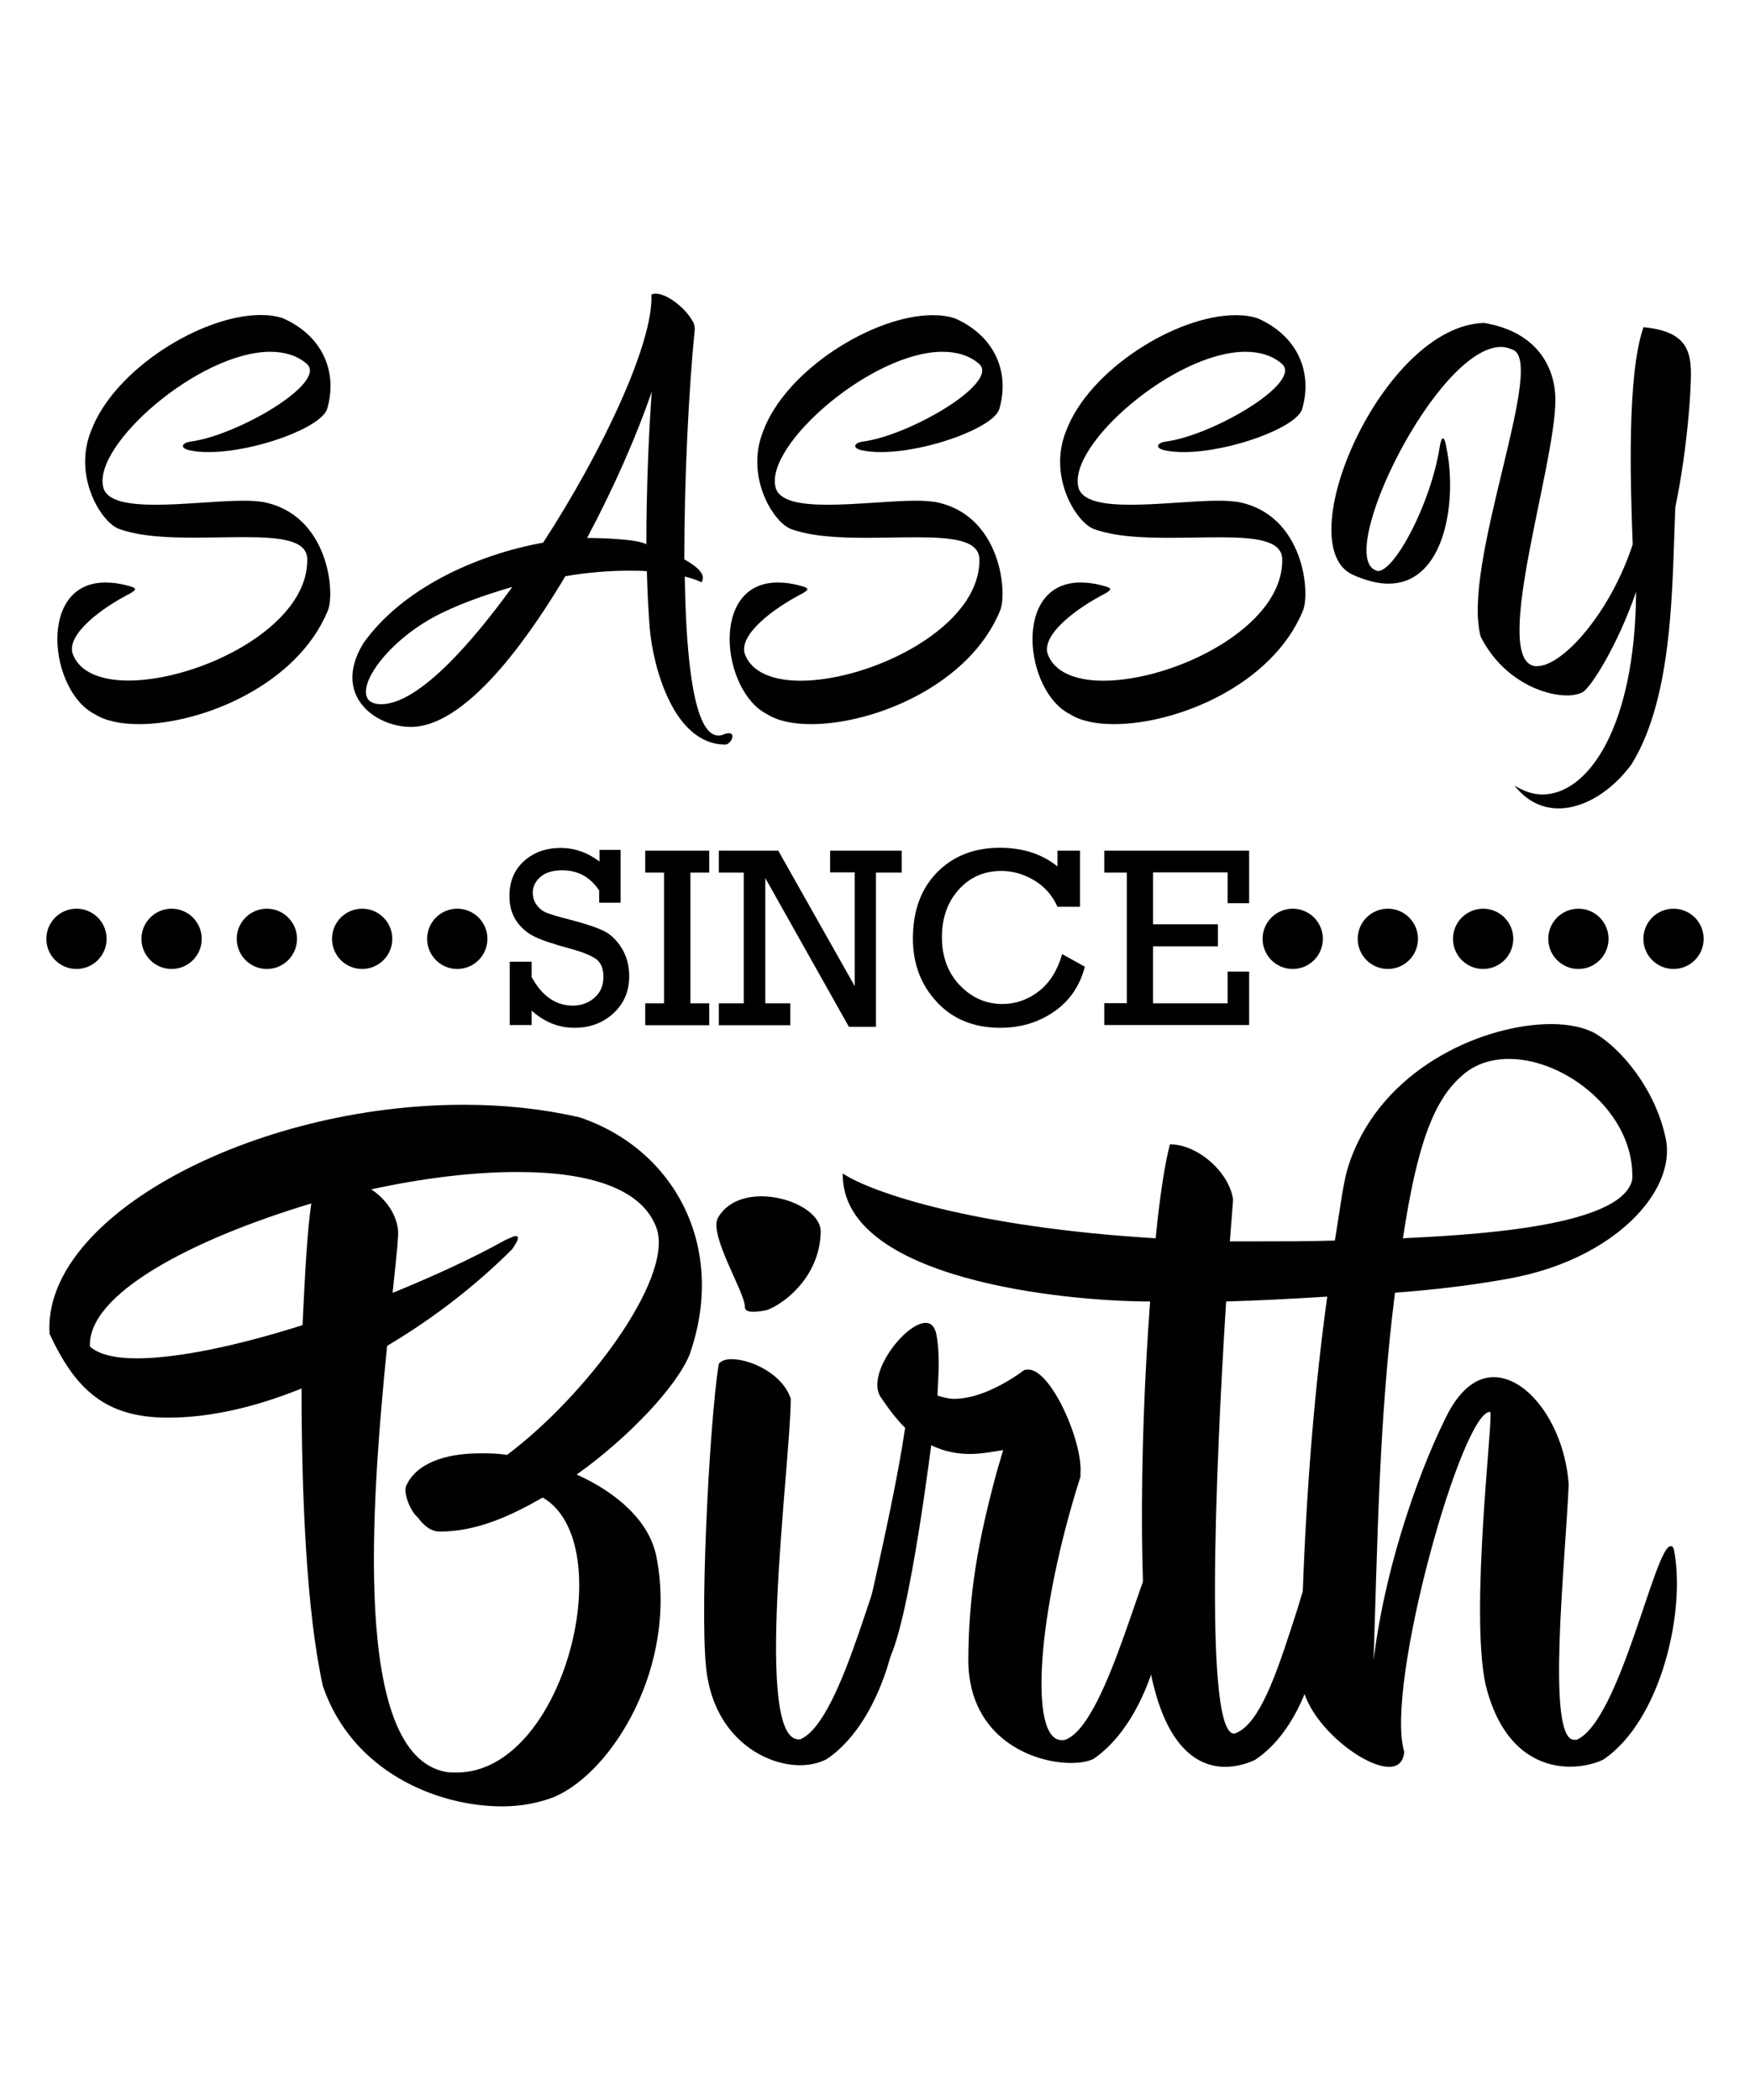
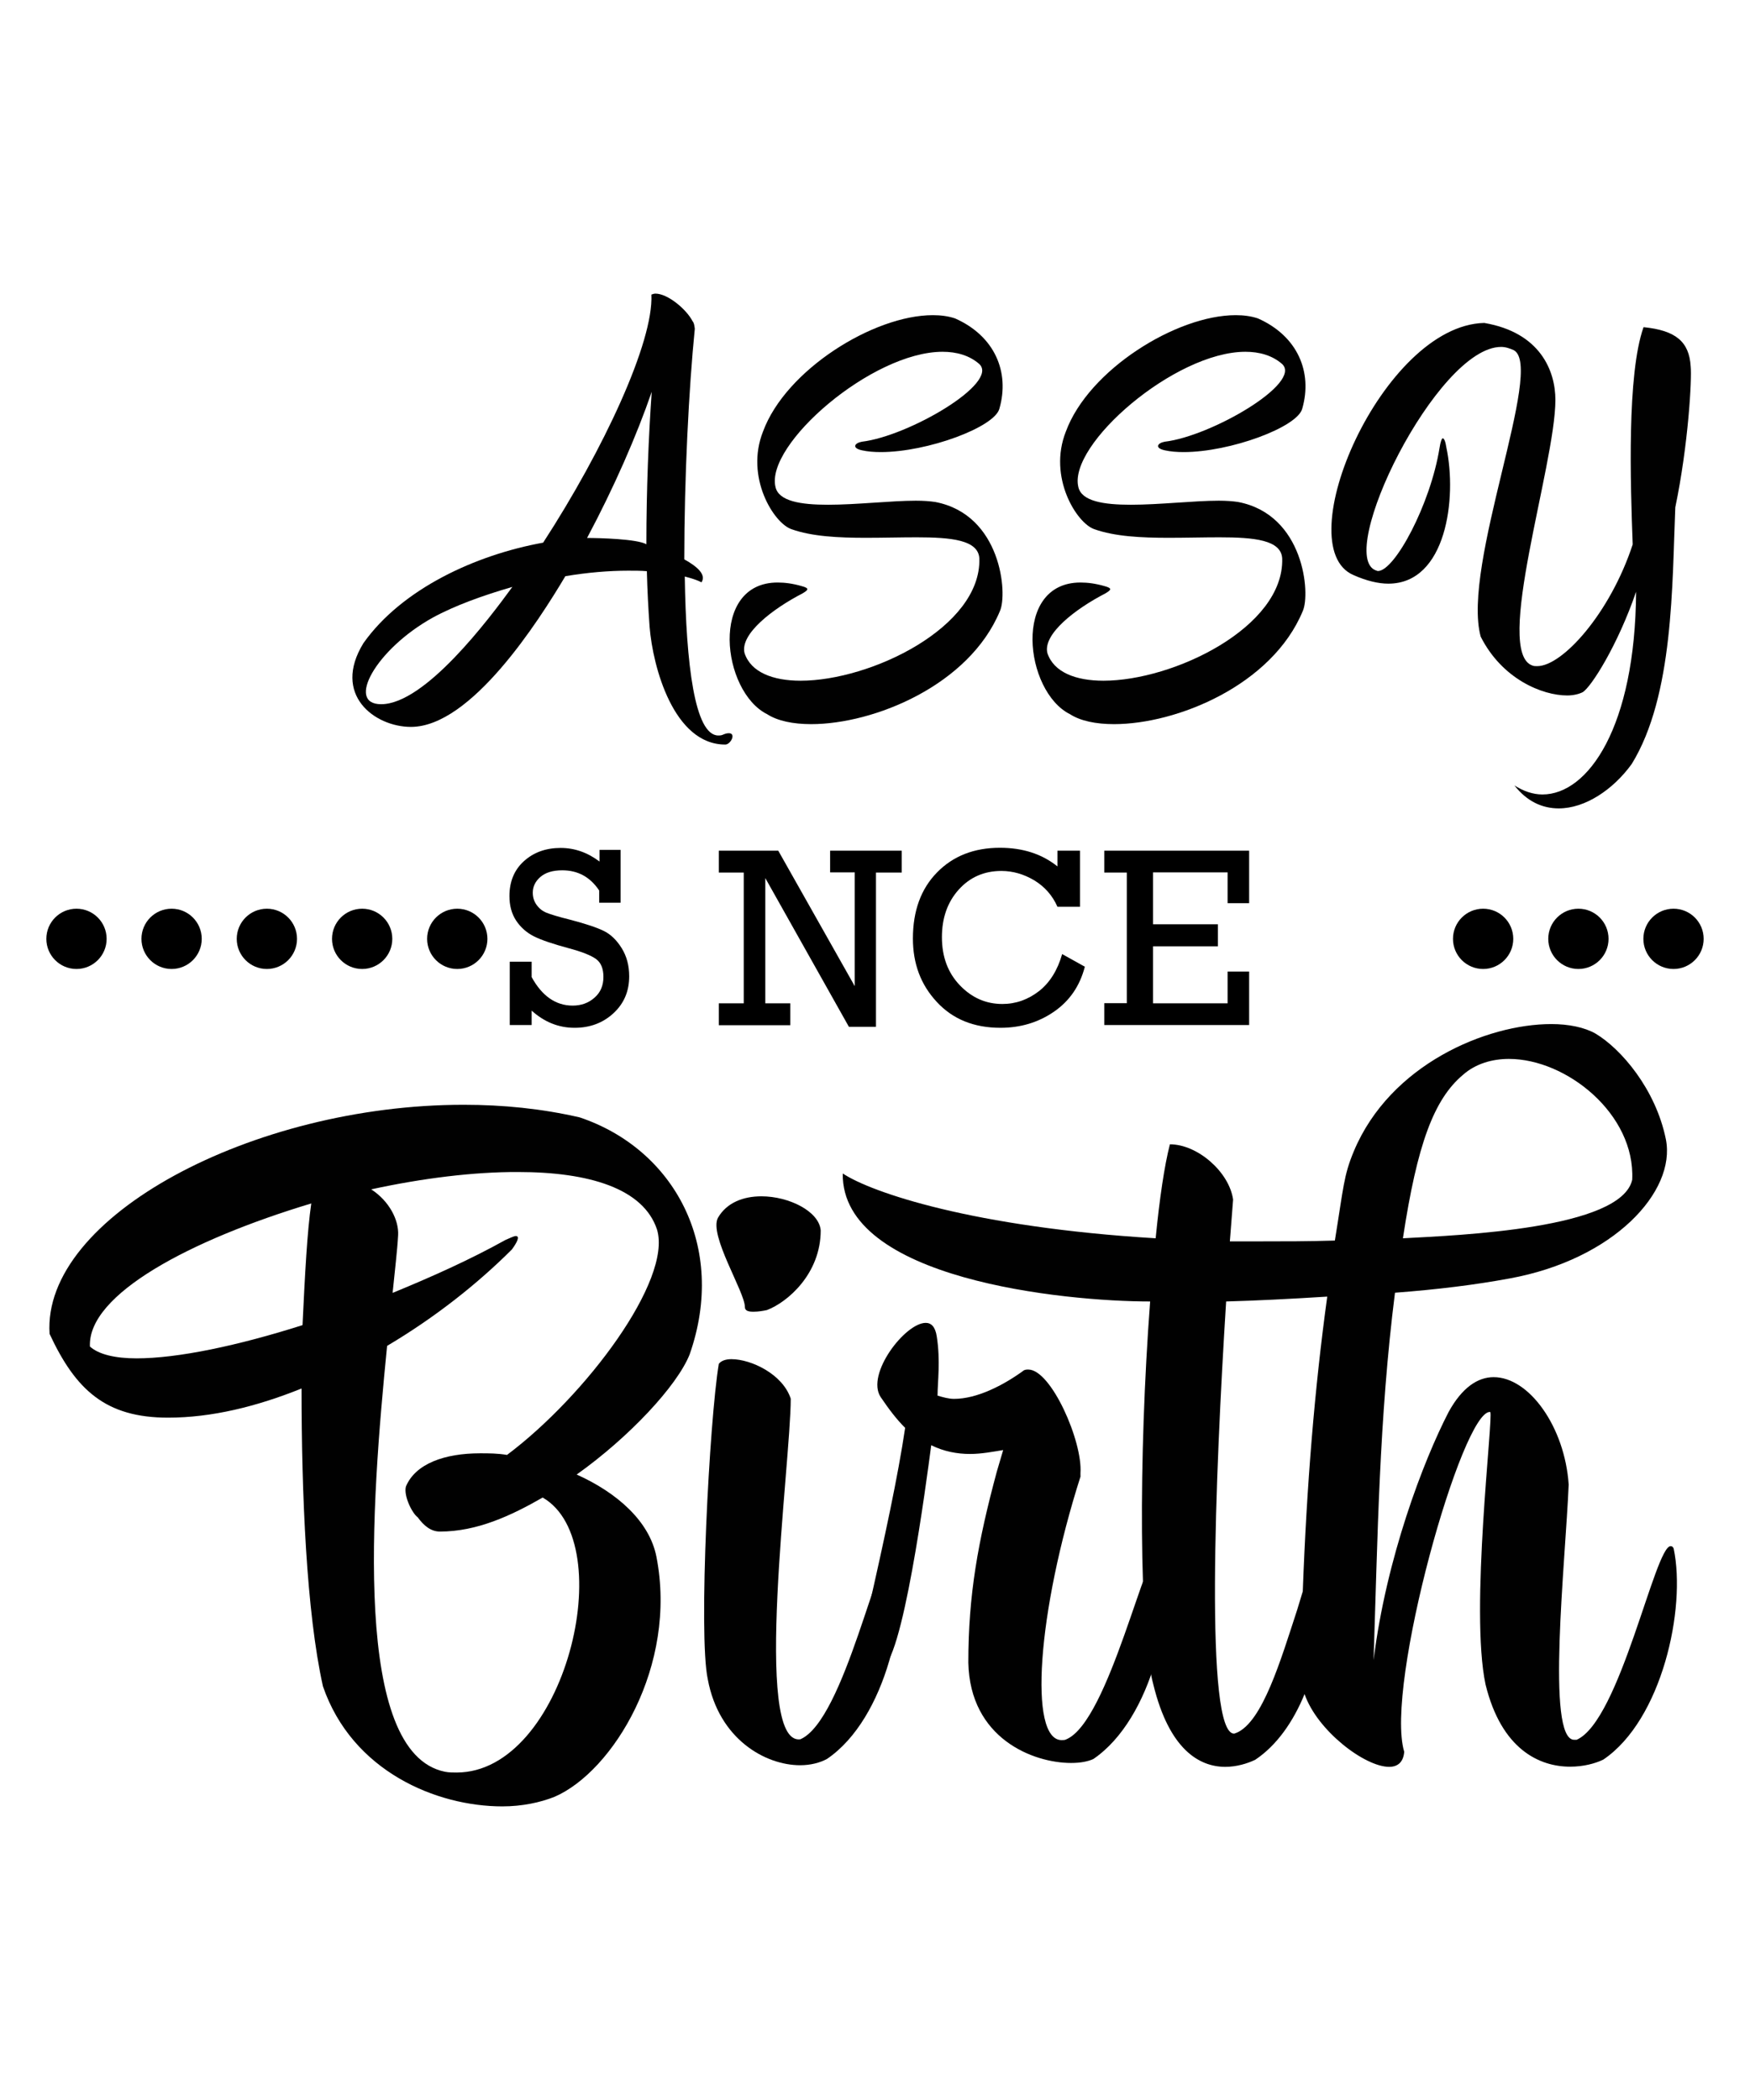
<svg xmlns="http://www.w3.org/2000/svg" version="1.1" id="Layer_1" x="0px" y="0px" viewBox="0 0 1080 1296" enable-background="new 0 0 1080 1296" xml:space="preserve">
  <g>
    <g>
      <g>
        <path fill="#010101" d="M310,1114.8c-40.5,0-92.6-21.5-110.7-74.1c-10.2-45.8-13.2-118.5-13.2-183.8c-27.8,11.2-55.6,18-82.4,18     c-38.5,0-57-17.1-73.1-51.7C25.8,751,155.9,681.8,286.1,681.8c24.4,0,48.3,2.4,71.7,7.8c58,19.5,91.2,79.5,67.8,146.3     c-7.8,19.5-37.5,51.2-69.7,74.1c24.9,11.2,44.9,28.8,49.2,50.7c13.2,67.3-26.8,132.6-62.9,148.2     C333.4,1112.4,322.2,1114.8,310,1114.8z M84.3,838.3c25.4,0,62.4-7.8,102.4-20.5c1.5-31.7,2.9-58,5.4-75.1     C117.4,765.2,54,798.8,55.5,831C60.9,835.9,71.1,838.3,84.3,838.3z M229.1,734c11.2,7.3,17.1,19,16.6,28.3     c-0.5,9.3-2,21.5-3.4,35.6c23.9-9.8,47.8-20.5,69.7-32.7c3.4-1.5,5.4-2.4,6.3-2.4c2.9,0,0.5,4.4-2.4,8.3     c-21,21-47.3,41.9-77,59.5c-9.8,98.5-21.5,251.1,35.6,262.8c2.4,0.5,4.9,0.5,7.3,0.5c66.8,0,101.4-141.9,53.1-169.7     c-19.5,11.2-40.5,21-63.4,21c-5.4,0-9.8-3.4-13.7-8.8c-3.4-2.4-8.8-13.2-7.3-19c5.9-14.1,23.9-20.5,45.8-20.5     c5.4,0,10.7,0,16.6,1c48.8-36.6,101.9-107.8,92.6-139c-8.3-25.4-41.9-35.6-85.8-35.6C292.5,723.2,260.8,727.1,229.1,734z" />
        <path fill="#010101" d="M553.8,955.3c7.8,37.5-6.8,105.3-43.4,130.2c-4.4,2.4-10.2,3.9-16.6,3.9c-21.5,0-50.2-16.1-57-53.1     c-5.9-27.3,1-159.9,6.8-194.6c1.5-2,4.4-2.9,7.8-2.9c12.2,0,31.7,9.3,36.6,24.4c0,40-23.9,214.1,5.9,210.2     c27.3-11.7,48.3-119.5,58-119.5C552.9,953.9,553.3,954.4,553.8,955.3z M459.7,806.6c0-9.3-22.4-44.4-16.6-55.1     c5.4-9.3,15.6-13.2,26.8-13.2c17.1,0,35.6,9.3,36.6,21c0,26.8-20.5,44.4-33.2,49.2c-2.4,0.5-5.4,1-7.8,1     C462.2,809.6,459.7,809.1,459.7,806.6z" />
        <path fill="#010101" d="M666.9,911c-26.8,83.9-32.2,162.9-11.7,162.9c1,0,2,0,2.9-0.5c26.3-11.2,49.2-119.5,58.5-119.5     c0.5,0,1,0.5,1.5,1.5c7.8,37.5-6.8,105.3-43.4,130.2c-3.4,1.5-7.8,2.4-13.7,2.4c-23.4,0-62.4-15.1-63.4-61.9     c0-41.9,5.9-74.6,17.6-118l3.9-13.2c-6.3,1-13.2,2.4-20.5,2.4c-7.8,0-16.1-1.5-23.9-5.4c-2.9,21.9-18,137.5-31.2,137.5     c-4.9,0-9.3-13.7-7.8-35.1c10.2-44.9,18.5-83.4,22.9-113.1c-5.4-5.4-9.8-11.2-15.1-19c-9.3-14.1,15.1-45.8,27.8-45.8     c3.4,0,5.9,2.4,6.8,8.3c2.4,15.1,0.5,28.3,0.5,36.6c3.4,1,6.8,2,10.2,2c14.1,0,30.2-8.3,42.4-17.1c1-1,2.4-1,3.4-1     c14.1,0,33.6,44.4,32.2,63.9V911z" />
        <path fill="#010101" d="M774.7,1086c-4.9,2.4-11.7,4.4-18.5,4.4c-16.1,0-34.6-10.7-44.4-50.7c-8.8-32.2-9.3-139.9-2-236.5     c-53.1,0-190.7-13.7-189.7-79c17.6,11.7,80.5,33.2,193.1,40c2.4-24.4,5.4-44.9,8.8-58c17.1,0,36.6,17.1,39,34.1l-2,25.8h18     c15.1,0,30.7,0,46.8-0.5c5.4-33.2,5.4-40,11.7-55.1c22.4-53.6,81.9-78.5,121.9-78.5c10.7,0,20.5,2,27.3,5.9     c15.6,9.3,37.1,34.1,43.4,65.3c6.3,32.2-32.2,74.1-96.5,85.8c-21,3.9-44.4,6.8-70.7,8.8c-9.8,77.5-10.7,151.2-13.2,226.7     c7.8-62.9,30.7-122.9,46.3-153.1c8.3-15.1,18-21.5,27.8-21.5c21.9,0,43.9,30.7,46.3,66.3c-2,47.8-14.1,157.5,3.4,157.5h1.5     c26.8-11.7,48.3-119.5,58-119.5c1,0,1.5,0.5,1.9,1.5c7.8,37.1-7.3,105.8-43.4,130.2c-4.9,2.4-12.2,4.4-20.5,4.4     c-19,0-42.4-10.7-52.2-50.7c-9.8-45.8,4.9-164.8,2.9-168.2c-17.1-2-65.3,169.2-53.1,209.7c-0.5,6.3-3.9,9.3-9.3,9.3     c-15.1,0-44.4-22.4-52.2-44.9C798.1,1062.6,787.9,1077.2,774.7,1086z M756.7,803.2c-6.8,108.2-13.2,266.7,4.9,266.7     c0.5,0,1-0.5,1.5-0.5c16.1-6.8,27.3-44.9,37.5-76.1l3.4-11.2c2.4-65.3,7.3-125.3,15.1-181.9C795.2,801.7,774.7,802.7,756.7,803.2     z M1007.3,728.1c2-40.5-40.5-74.6-76.1-74.6c-10.2,0-20.5,2.9-28.3,9.8c-18,15.1-28.3,42.9-37.1,100.9     C901,762.3,1000.5,758.4,1007.3,728.1z" />
      </g>
    </g>
    <g>
      <g>
-         <path fill="#010101" d="M128.7,279c-4.2,0-8.1-0.3-11.7-1.1c-6.4-1.4-4.5-4.5,0-5.3c28.8-3.4,85.2-36.3,72.4-48     c-6.1-5.3-14-7.5-22.6-7.5c-43.6,0-109.5,57.3-103.1,83.5c2,8.7,15.4,10.9,32.4,10.9c17.6,0,39.1-2.5,54.2-2.5     c4.7,0,8.7,0.3,12,0.8c40.8,7.8,44.7,56.7,39.9,67.3c-19,45.8-77.7,69.8-116.5,69.8c-11.2,0-20.7-2-27.1-6.1     c-28.2-14-35.8-81.3,6.4-81.3c4.5,0,9.2,0.6,14.8,2.2c5.3,1.4,3.9,2.5,0.6,4.5C62,375.6,41.6,391.3,44.7,403     c3.9,11.7,17.3,17,34.6,17c43.3,0,111.5-33,110.3-75.4c-0.6-11.5-17.3-13.1-38.8-13.1c-9.8,0-20.7,0.3-31.3,0.3     c-16.8,0-33.2-0.8-45.8-5.3c-10.9-3.6-28.8-32.1-17.6-60.3c14-38,68.2-71.8,104.8-71.8c5,0,9.5,0.6,13.7,2     c24.6,10.9,33.8,33.2,27.4,55.6C199.1,263.6,157.5,279,128.7,279z" />
        <path fill="#010101" d="M422.3,345.2c8.1,4.5,13.7,9.5,10.6,14.2c-2.5-1.4-6.1-2.5-10.3-3.6c0.8,53.9,6.1,98.1,20.7,98.1     c0.8,0,2,0,3.1-0.6c1.4-0.6,2.5-0.8,3.4-0.8c4.7,0,1.1,7-2.2,7c-31.8,0-44.7-47.8-46.7-72.6c-0.8-11.2-1.4-22.6-1.7-34.4     c-3.6-0.3-7.5-0.3-11.5-0.3c-12,0-25.1,1.1-38.8,3.4c-16.5,27.7-58.1,93-95.3,93c-22.3,0-48.9-19.8-29.3-51.7     c23.7-33.5,69.3-54.5,110.9-62c37.2-57.3,68.2-123.8,66.8-153.1c0.8-0.3,1.7-0.6,2.5-0.6c7.5,0,19,9.5,22.9,17     c1.1,1.4,1.1,2.8,1.4,4.7C425.1,239.6,422.3,295.2,422.3,345.2z M235.2,434.6c27.1,0,66.5-52.5,81-72.4     c-18.2,5.3-35.5,11.5-49.2,19C231.8,400.8,213.4,434.6,235.2,434.6z M402.2,241.8c-9.2,26.8-23.2,58.9-39.9,90.2     c7.5,0,31,0.6,36.6,3.9C398.9,302.2,400.3,268.9,402.2,241.8z" />
        <path fill="#010101" d="M543.6,279c-4.2,0-8.1-0.3-11.7-1.1c-6.4-1.4-4.5-4.5,0-5.3c28.8-3.4,85.2-36.3,72.4-48     c-6.1-5.3-14-7.5-22.6-7.5c-43.6,0-109.5,57.3-103.1,83.5c2,8.7,15.4,10.9,32.4,10.9c17.6,0,39.1-2.5,54.2-2.5     c4.7,0,8.7,0.3,12,0.8c40.8,7.8,44.7,56.7,39.9,67.3c-19,45.8-77.7,69.8-116.5,69.8c-11.2,0-20.7-2-27.1-6.1     c-28.2-14-35.8-81.3,6.4-81.3c4.5,0,9.2,0.6,14.8,2.2c5.3,1.4,3.9,2.5,0.6,4.5c-18.4,9.5-38.8,25.1-35.8,36.9     c3.9,11.7,17.3,17,34.6,17c43.3,0,111.5-33,110.3-75.4c-0.6-11.5-17.3-13.1-38.8-13.1c-9.8,0-20.7,0.3-31.3,0.3     c-16.8,0-33.2-0.8-45.8-5.3c-10.9-3.6-28.8-32.1-17.6-60.3c14-38,68.2-71.8,104.8-71.8c5,0,9.5,0.6,13.7,2     c24.6,10.9,33.8,33.2,27.4,55.6C614,263.6,572.4,279,543.6,279z" />
        <path fill="#010101" d="M730.5,279c-4.2,0-8.1-0.3-11.7-1.1c-6.4-1.4-4.5-4.5,0-5.3c28.8-3.4,85.2-36.3,72.4-48     c-6.1-5.3-14-7.5-22.6-7.5c-43.6,0-109.5,57.3-103.1,83.5c2,8.7,15.4,10.9,32.4,10.9c17.6,0,39.1-2.5,54.2-2.5     c4.7,0,8.7,0.3,12,0.8c40.8,7.8,44.7,56.7,39.9,67.3c-19,45.8-77.7,69.8-116.5,69.8c-11.2,0-20.7-2-27.1-6.1     c-28.2-14-35.8-81.3,6.4-81.3c4.5,0,9.2,0.6,14.8,2.2c5.3,1.4,3.9,2.5,0.6,4.5c-18.4,9.5-38.8,25.1-35.8,36.9     c3.9,11.7,17.3,17,34.6,17c43.3,0,111.5-33,110.3-75.4c-0.6-11.5-17.3-13.1-38.8-13.1c-9.8,0-20.7,0.3-31.3,0.3     c-16.8,0-33.2-0.8-45.8-5.3c-10.9-3.6-28.8-32.1-17.6-60.3c14-38,68.2-71.8,104.8-71.8c5,0,9.5,0.6,13.7,2     c24.6,10.9,33.8,33.2,27.4,55.6C800.9,263.6,759.2,279,730.5,279z" />
        <path fill="#010101" d="M1007,471.5c-11.5,15.9-28.8,27.4-45,27.4c-10.1,0-19.6-4.2-27.4-14.2c5.6,3.6,11.5,5.6,17.3,5.6     c28.2,0,57.3-41.6,57.8-125.1c-11.2,32.7-27.7,58.9-33,62c-2.2,1.1-5.6,2-9.5,2c-15.4,0-40.2-10.1-53.4-36.3     c-12-43.9,39.7-166.5,20.4-176.8c-2.5-1.1-5-2-7.8-2c-39.7,0-102.8,129.3-77.1,138c0.3,0,0.6,0.3,1.1,0.3c10.3,0,32.4-41.1,38-76     c0.6-3.9,1.4-5.9,2-5.9c0.8,0,1.7,2,2.2,5.6c6.7,31.3,0,84.1-35.8,84.1c-6.1,0-13.4-1.7-21.5-5.3     c-41.1-17.6,17.9-154.2,80.7-155.6c34.6,5.9,43.9,29.6,43.9,47.5c0,40.2-38.5,156.2-14,164c0.8,0.3,1.7,0.3,2.8,0.3     c15.6,0,45-32.7,58.9-75.1c-1.4-37.7-3.6-105,6.7-134.1c19.8,2,28.2,8.9,29.1,24.3c0.8,7.3-1.4,48-9.5,86.9     C1031.9,360.3,1033,429.3,1007,471.5z" />
      </g>
    </g>
    <g>
      <path d="M314.6,632.6v-39.1h13.5v9.5c6.4,11.7,14.9,17.6,25.3,17.6c5.3,0,9.8-1.6,13.5-4.9c3.7-3.2,5.5-7.5,5.5-12.8    c0-5.1-1.5-8.8-4.5-11c-3-2.2-8.6-4.5-16.9-6.7c-9.6-2.6-16.8-5-21.4-7.3c-4.6-2.3-8.3-5.6-11.1-9.8c-2.8-4.3-4.1-9.3-4.1-15.1    c0-9,3-16.2,9-21.6c6-5.4,13.5-8.1,22.6-8.1c8.6,0,16.6,2.8,24,8.4v-7.2H383v32.6h-13.2v-7.5c-5.5-8.3-13.1-12.5-22.8-12.5    c-5.9,0-10.4,1.4-13.5,4.1c-3.1,2.7-4.7,5.9-4.7,9.7c0,2.9,0.8,5.4,2.4,7.6c1.6,2.2,3.6,3.8,6.1,4.8c2.5,1,7.3,2.5,14.6,4.3    c9.5,2.5,16.4,4.8,20.7,6.9c4.3,2.1,8,5.7,11.1,10.7c3.1,5,4.6,10.8,4.6,17.3c0,9.2-3.2,16.8-9.7,22.8c-6.5,6-14.5,9-24,9    c-9.8,0-18.6-3.5-26.5-10.6v8.9H314.6z" />
-       <path d="M409.8,619.2v-80.7h-11.6V525h39.5v13.5h-11.6v80.7h11.6v13.5h-39.5v-13.5H409.8z" />
      <path d="M459,619.2v-80.7h-15.4V525h36.7l47.2,83.6v-70.2h-15.2V525h44.2v13.5h-15.9v95.2h-16.7l-51.6-91.8v77.3h15.4v13.5h-44.1    v-13.5H459z" />
      <path d="M655.5,588.8l14,7.8c-3.1,12-9.5,21.2-19.1,27.8s-20.6,9.9-33,9.9c-16.3,0-29.4-5.3-39.2-15.9    c-9.9-10.6-14.8-23.6-14.8-39.2c0-17.1,5-30.7,14.9-40.8c9.9-10.1,22.8-15.2,38.8-15.2c14.1,0,25.9,3.8,35.5,11.5V525h13.9v34.6    h-13.9c-3.1-7-7.9-12.4-14.3-16.3c-6.4-3.8-13.2-5.8-20.3-5.8c-10.7,0-19.5,3.9-26.4,11.6s-10.3,17.5-10.3,29.3    c0,12.1,3.7,22,11.1,29.7c7.4,7.7,16.1,11.5,26.2,11.5c8.3,0,15.9-2.7,22.7-8C647.9,606.4,652.7,598.7,655.5,588.8z" />
      <path d="M695.4,619.2v-80.7h-13.9V525h89.4v32.4h-13.3v-19h-46v32h40V584h-40v35.2h46v-19.6h13.3v33h-89.4v-13.5H695.4z" />
    </g>
    <g>
      <circle cx="47.2" cy="579.4" r="18.6" />
      <circle cx="105.9" cy="579.4" r="18.6" />
      <circle cx="164.7" cy="579.4" r="18.6" />
      <circle cx="223.5" cy="579.4" r="18.6" />
      <circle cx="282.2" cy="579.4" r="18.6" />
    </g>
    <g>
-       <circle cx="797.8" cy="579.4" r="18.6" />
-       <circle cx="856.5" cy="579.4" r="18.6" />
      <circle cx="915.3" cy="579.4" r="18.6" />
      <circle cx="974.1" cy="579.4" r="18.6" />
      <circle cx="1032.8" cy="579.4" r="18.6" />
    </g>
  </g>
</svg>